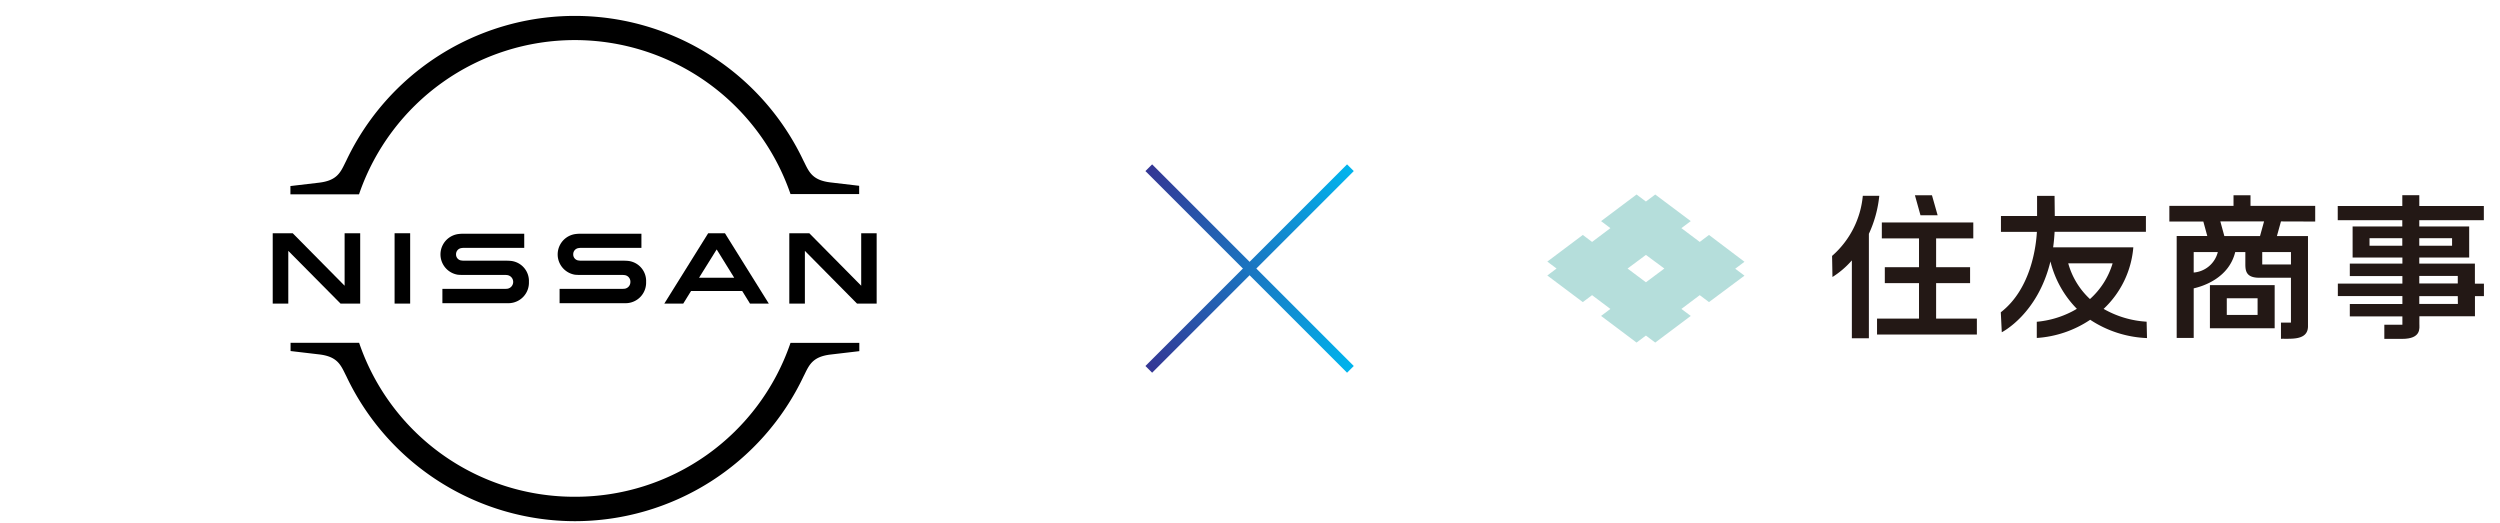
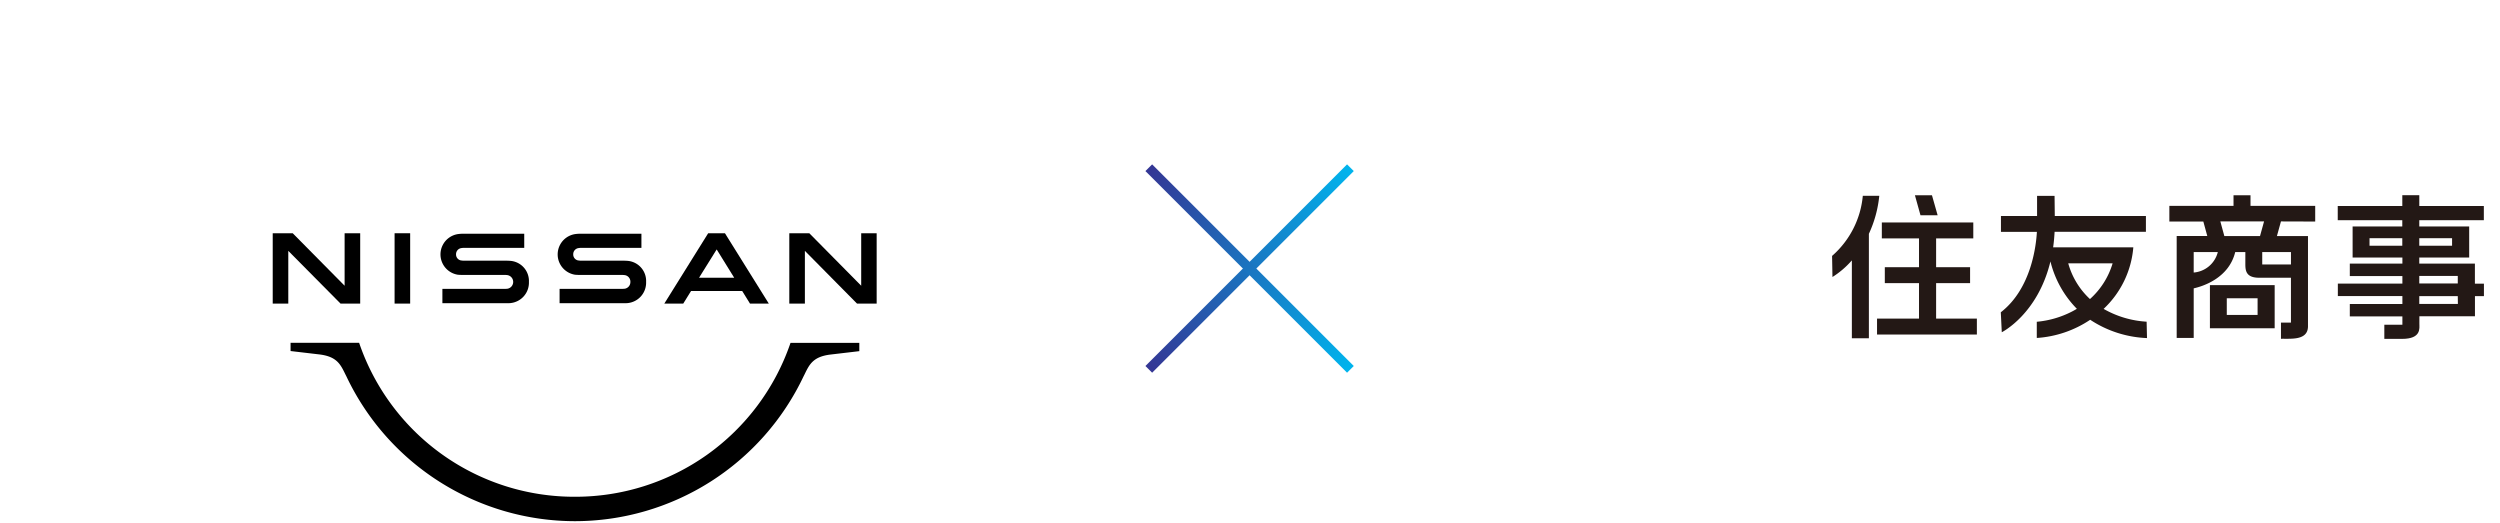
<svg xmlns="http://www.w3.org/2000/svg" xmlns:xlink="http://www.w3.org/1999/xlink" id="a8384885-4d93-46f1-9c27-642e84b82e6c" data-name="レイヤー 1" width="526" height="110" viewBox="0 0 526 110">
  <defs>
    <style>.e0e7cfc8-81af-40d3-8c3b-5173f06eaedc{fill:url(#a71b4311-bd19-4364-aef9-f6d758160213);}.f6bea0f2-6de5-410e-8f3f-41d518495d5c{fill:url(#a7600333-43c0-40f9-bfce-3444c943ca77);}.f942eb65-4878-4fa1-a3b0-fa72f72ada06{fill:#b5dedb;}.e19e3d2f-02c2-4280-9174-9b57a6b60a16{fill:#231815;}</style>
    <linearGradient id="a71b4311-bd19-4364-aef9-f6d758160213" x1="-47.679" y1="875.912" x2="12.321" y2="875.912" gradientTransform="translate(280.593 -819.412)" gradientUnits="userSpaceOnUse">
      <stop offset="0" stop-color="#343694" />
      <stop offset="1" stop-color="#00b4ed" />
    </linearGradient>
    <linearGradient id="a7600333-43c0-40f9-bfce-3444c943ca77" x1="-148.088" y1="-721.321" x2="-88.088" y2="-721.321" gradientTransform="translate(381.002 777.821)" xlink:href="#a71b4311-bd19-4364-aef9-f6d758160213" />
  </defs>
  <rect class="e0e7cfc8-81af-40d3-8c3b-5173f06eaedc" x="232.915" y="55.5" width="60" height="2" transform="translate(37.054 202.457) rotate(-45)" />
  <rect class="f6bea0f2-6de5-410e-8f3f-41d518495d5c" x="232.915" y="55.5" width="60" height="2" transform="translate(116.957 -169.36) rotate(45)" />
  <path d="M131.428,60.748a5.541,5.541,0,0,1-.681.025H117.738V63.8h13.236c.1,0,.883,0,1.034-.025a4.317,4.317,0,0,0,3.933-4.463A4.246,4.246,0,0,0,132.21,54.9a10.026,10.026,0,0,0-1.059-.05H122.5a4.418,4.418,0,0,1-.958-.076,1.268,1.268,0,0,1-.933-1.286,1.291,1.291,0,0,1,.958-1.26,3.572,3.572,0,0,1,.908-.076h12.48V49.176H122.276a8.494,8.494,0,0,0-1.261.075,4.326,4.326,0,0,0-.05,8.547c.454.051,1.084.051,1.361.051h8.421a4.307,4.307,0,0,1,.6.025,1.39,1.39,0,0,1,1.286,1.462A1.411,1.411,0,0,1,131.428,60.748Z" />
  <path d="M106.771,60.748a5.331,5.331,0,0,1-.656.025H93.08V63.8h13.237c.1,0,.882,0,1.033-.025a4.317,4.317,0,0,0,3.934-4.463,4.246,4.246,0,0,0-3.732-4.412,10.016,10.016,0,0,0-1.059-.05H97.845a4.424,4.424,0,0,1-.958-.076,1.269,1.269,0,0,1-.933-1.286,1.292,1.292,0,0,1,.959-1.26,3.557,3.557,0,0,1,.907-.076H110.3V49.176H97.619a8.485,8.485,0,0,0-1.261.075,4.326,4.326,0,0,0-.051,8.547c.454.051,1.085.051,1.362.051h8.421a4.322,4.322,0,0,1,.6.025,1.452,1.452,0,0,1,.076,2.874Z" />
  <rect x="83.021" y="49.075" width="3.278" height="14.8" />
  <polygon points="75.785 63.875 75.785 49.075 72.507 49.075 72.507 60.118 61.59 49.075 57.38 49.075 57.38 63.875 60.657 63.875 60.657 52.781 71.65 63.875 75.785 63.875" />
  <polygon points="181.197 49.075 181.197 60.118 170.28 49.075 166.07 49.075 166.07 63.875 169.347 63.875 169.347 52.781 180.315 63.875 184.449 63.875 184.449 49.075 181.197 49.075" />
  <path d="M149,49.075l-9.228,14.8h3.984l1.639-2.648h10.765l1.639,2.648h3.958l-9.227-14.8Zm5.471,9.354h-7.387l3.706-5.95Z" />
-   <path d="M75.608,40.679a47.987,47.987,0,0,1,90.663,0l.051.152h14.446v-1.74l-6-.706c-3.706-.429-4.488-2.067-5.5-4.135l-.253-.5a53.2,53.2,0,0,0-96.159.05l-.252.505c-1.008,2.067-1.79,3.706-5.5,4.134l-6,.706v1.74H75.533Z" />
  <path d="M166.322,72.144l-.051.151a47.809,47.809,0,0,1-45.331,32.222h0A47.81,47.81,0,0,1,75.608,72.27l-.05-.151H61.136v1.74l6,.706c3.706.428,4.488,2.067,5.5,4.134l.252.5a53.258,53.258,0,0,0,48.08,30.456h0a53.278,53.278,0,0,0,48.08-30.431l.252-.5c1.008-2.068,1.79-3.707,5.5-4.135l6-.706v-1.74Z" />
  <g id="b4a79024-45c9-440f-b8c6-7fdfb508c84d" data-name="レイヤー 2">
    <g id="b30c4e15-182e-49c5-8d3f-9065e6d76e55" data-name="レイヤー 1-2">
-       <path class="f942eb65-4878-4fa1-a3b0-fa72f72ada06" d="M359.571,49.432,357.625,50.9l-3.86-2.9,1.97-1.477-7.474-5.6L346.3,42.4l-1.97-1.477-7.465,5.6L338.826,48l-3.852,2.9-1.953-1.469-7.466,5.607L327.5,56.5l-1.946,1.461,7.466,5.6,1.953-1.461,3.852,2.9-1.961,1.469,7.465,5.607L346.3,70.6l1.961,1.477,7.474-5.607L353.765,65l3.86-2.9,1.946,1.461L367.036,58,365.09,56.54l1.946-1.462ZM346.3,59.391,342.44,56.5l3.86-2.867,3.875,2.867Z" />
      <path class="e19e3d2f-02c2-4280-9174-9b57a6b60a16" d="M407.358,67.039V59.566h7.148V56.222h-7.148V50.154h7.823V46.811H395.937v3.343h7.823v6.068h-7.195v3.344h7.195v7.473h-8.831v3.344h21.006V67.039Zm.318-21.753-1.192-4.2H402.9l1.168,4.2ZM391.934,41.2a19.1,19.1,0,0,1-6.464,12.643l.079,4.44a18.5,18.5,0,0,0,4.082-3.5V71.177h3.582V49.193A24.732,24.732,0,0,0,395.4,41.2Z" />
      <path class="e19e3d2f-02c2-4280-9174-9b57a6b60a16" d="M428.539,67.7v3.407a22.8,22.8,0,0,0,11.238-3.828,23.278,23.278,0,0,0,11.953,3.852l-.08-3.447A20.646,20.646,0,0,1,442.6,64.99a19.984,19.984,0,0,0,6.25-12.945H431.978c.151-1.041.246-2.129.31-3.273H451.5V45.445H432.327l-.047-4.233H428.6v4.233H421v3.343h7.561c-.151,2.756-1.12,11.913-7.593,16.917l.207,4.2s7.553-3.764,10.237-14.9a21.556,21.556,0,0,0,5.56,9.967c-.358.215-.707.413-1.049.588A20.085,20.085,0,0,1,428.539,67.7ZM435.155,55.4h9.34a16.332,16.332,0,0,1-4.766,7.521,16.115,16.115,0,0,1-4.574-7.521" />
      <path class="e19e3d2f-02c2-4280-9174-9b57a6b60a16" d="M487.119,46.612v-3.3H473.507V41.085h-3.574v2.223h-13.5v3.3h7.148l.834,3.05h-6.441V71.105h3.582V60.67c1.787-.4,7.378-2.073,8.736-7.641h2.129v2.494c0,1.438.135,2.915,2.938,2.915h6.656v9.443h-2.1v3.4c2.041-.056,5.615.413,5.686-2.565V49.662h-6.536l.85-3.074Zm-25.565,10.73V53.029h5.075A5.7,5.7,0,0,1,461.554,57.342ZM468,49.662l-.842-3.074h9.2l-.85,3.074Zm14.018,3.367v2.613h-6.044V53.029Zm-17.052,6.958v9.077H478.59V59.987Zm3.55,2.771h6.481v3.5h-6.481Z" />
      <path class="e19e3d2f-02c2-4280-9174-9b57a6b60a16" d="M494.99,47.653v6.528h10.475v1.287H494.4V58.08h11.063v1.589h-13.58V62.29h13.58v1.668H494.4V66.57h11.063v1.756h-3.8V71.3H505.4c4.082,0,3.637-2.264,3.637-3.177V66.539H520.73V62.306h1.89V59.685h-1.9V55.468H509.016V54.181h10.5V47.653h-10.5V46.326H522.6V43.348h-13.58V41.069h-3.574v2.279H491.861v2.978h13.581v1.327Zm14.026,2.462h6.9V51.7h-6.9ZM505.442,51.7h-6.894V50.115h6.894Zm3.574,6.354h8.1v1.588h-8.1Zm8.124,5.9h-8.124V62.306h8.1Z" />
    </g>
  </g>
</svg>